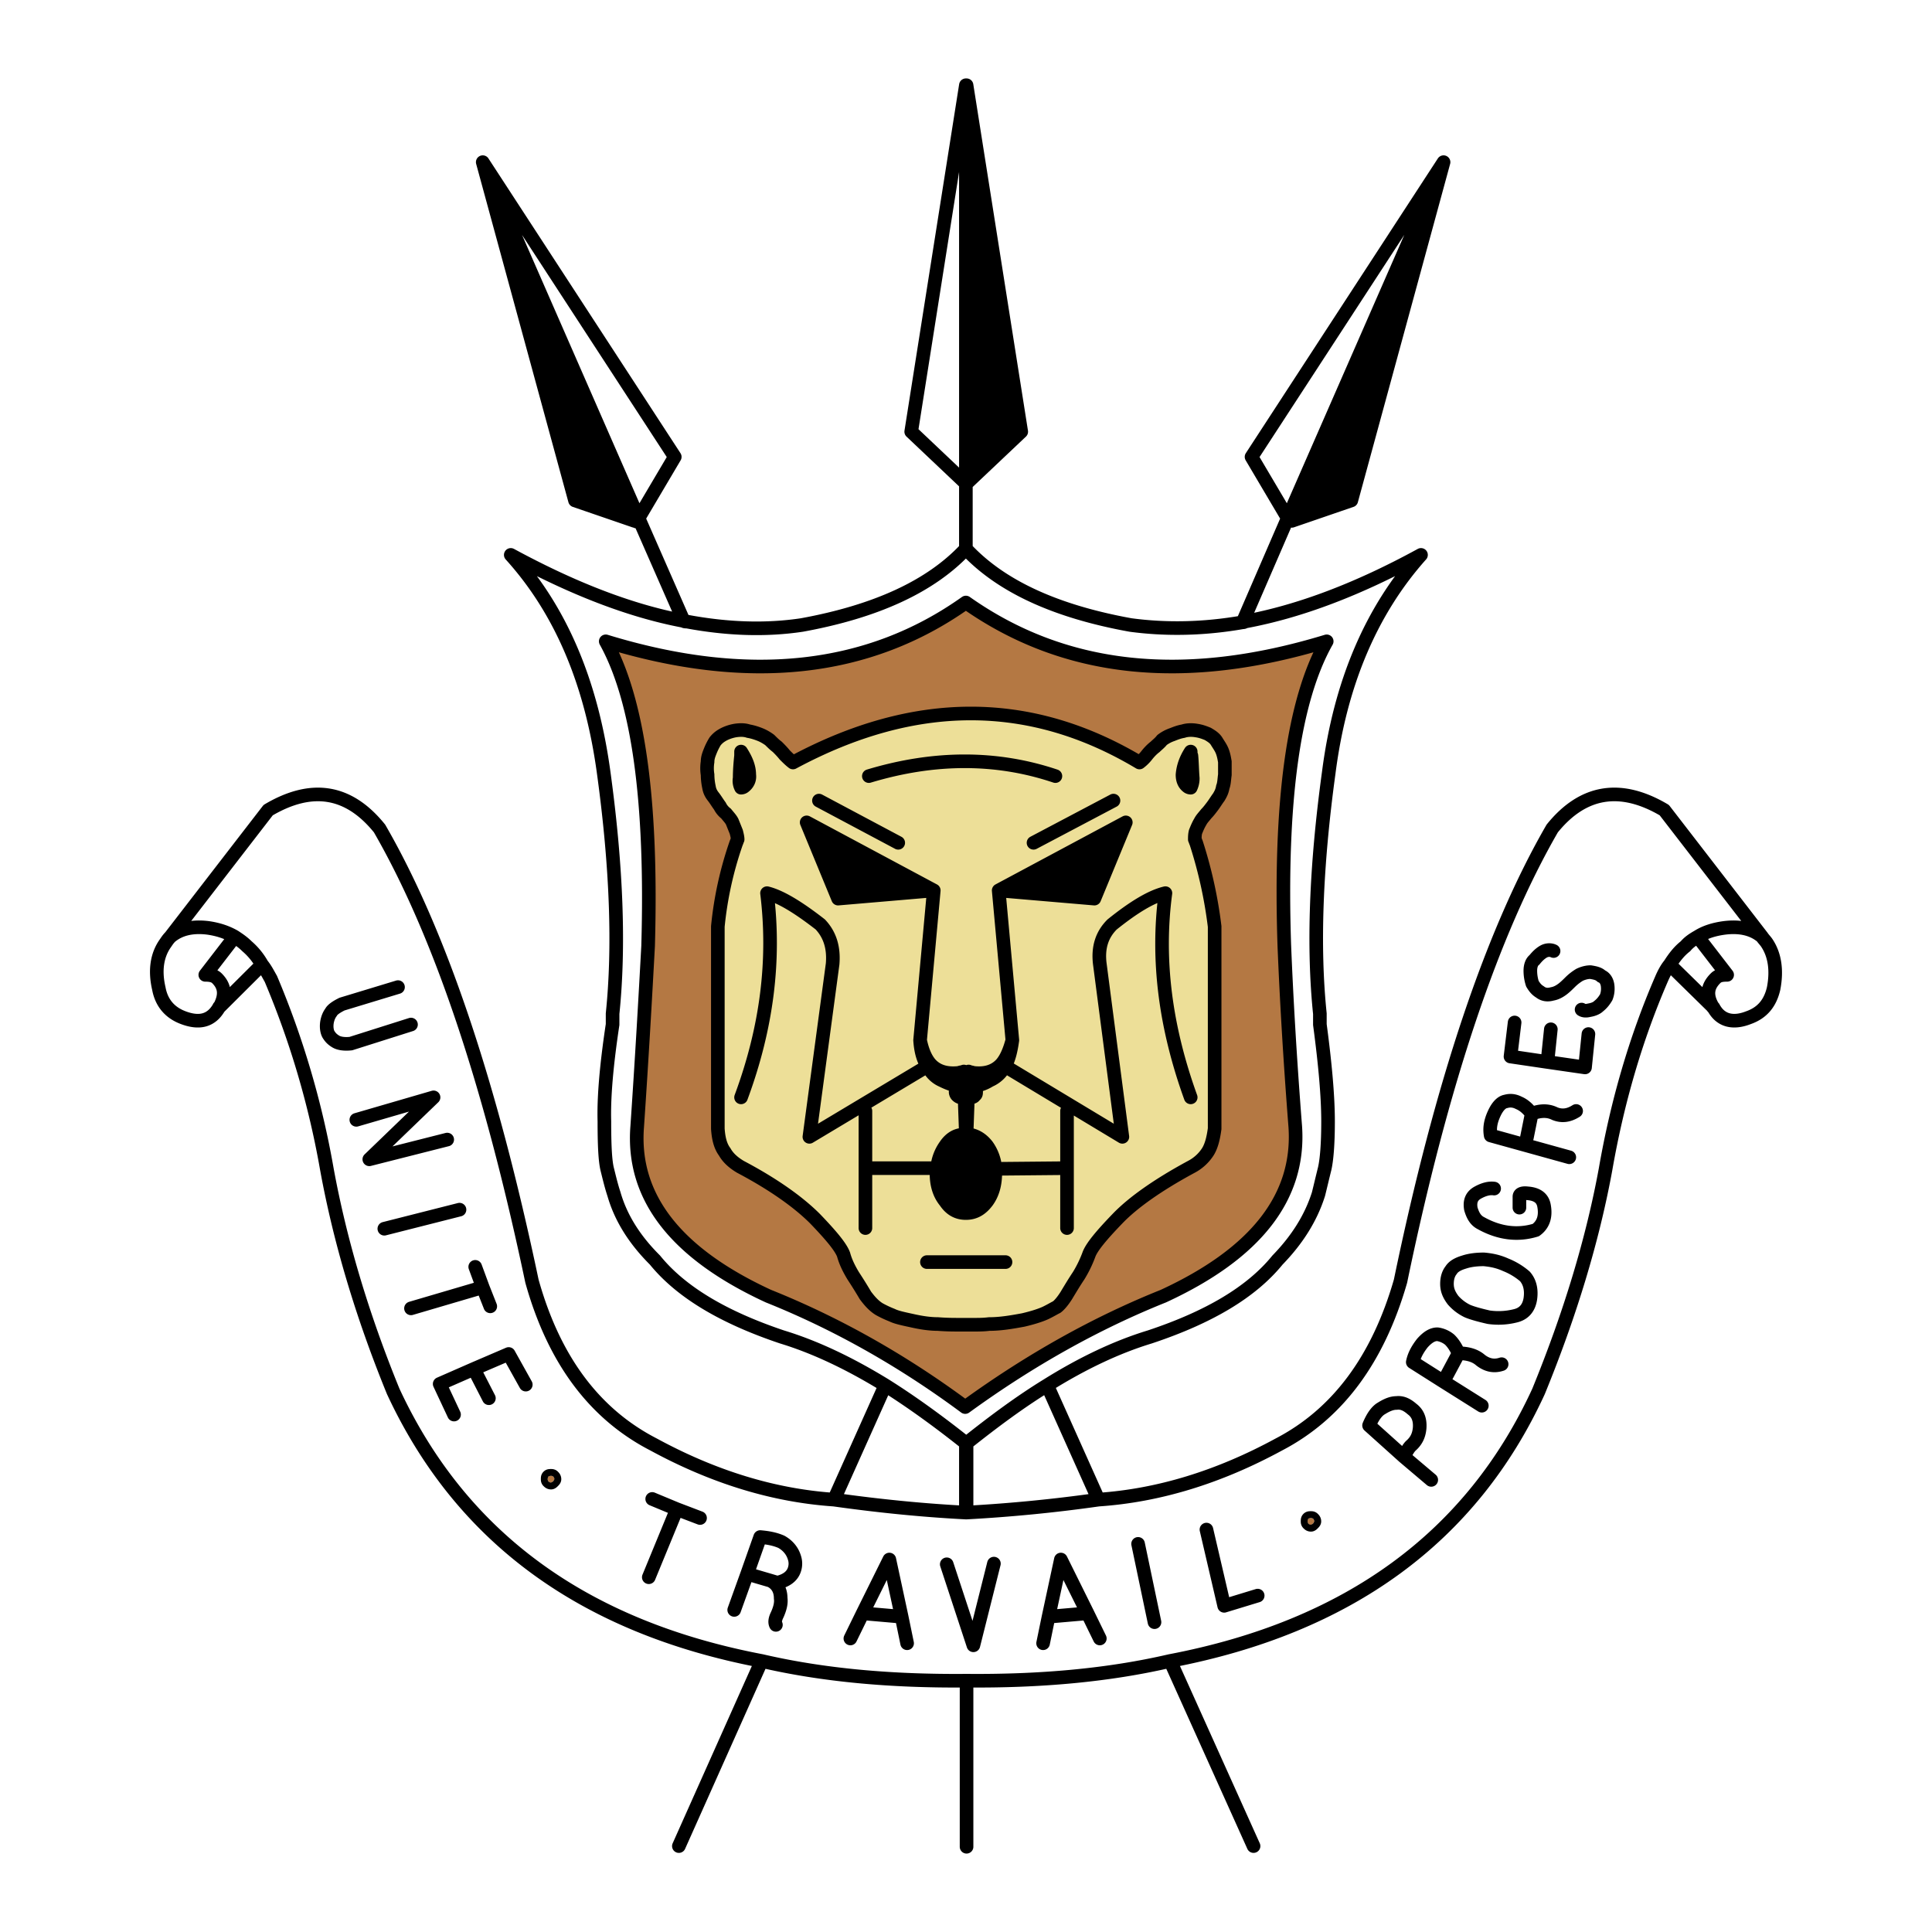
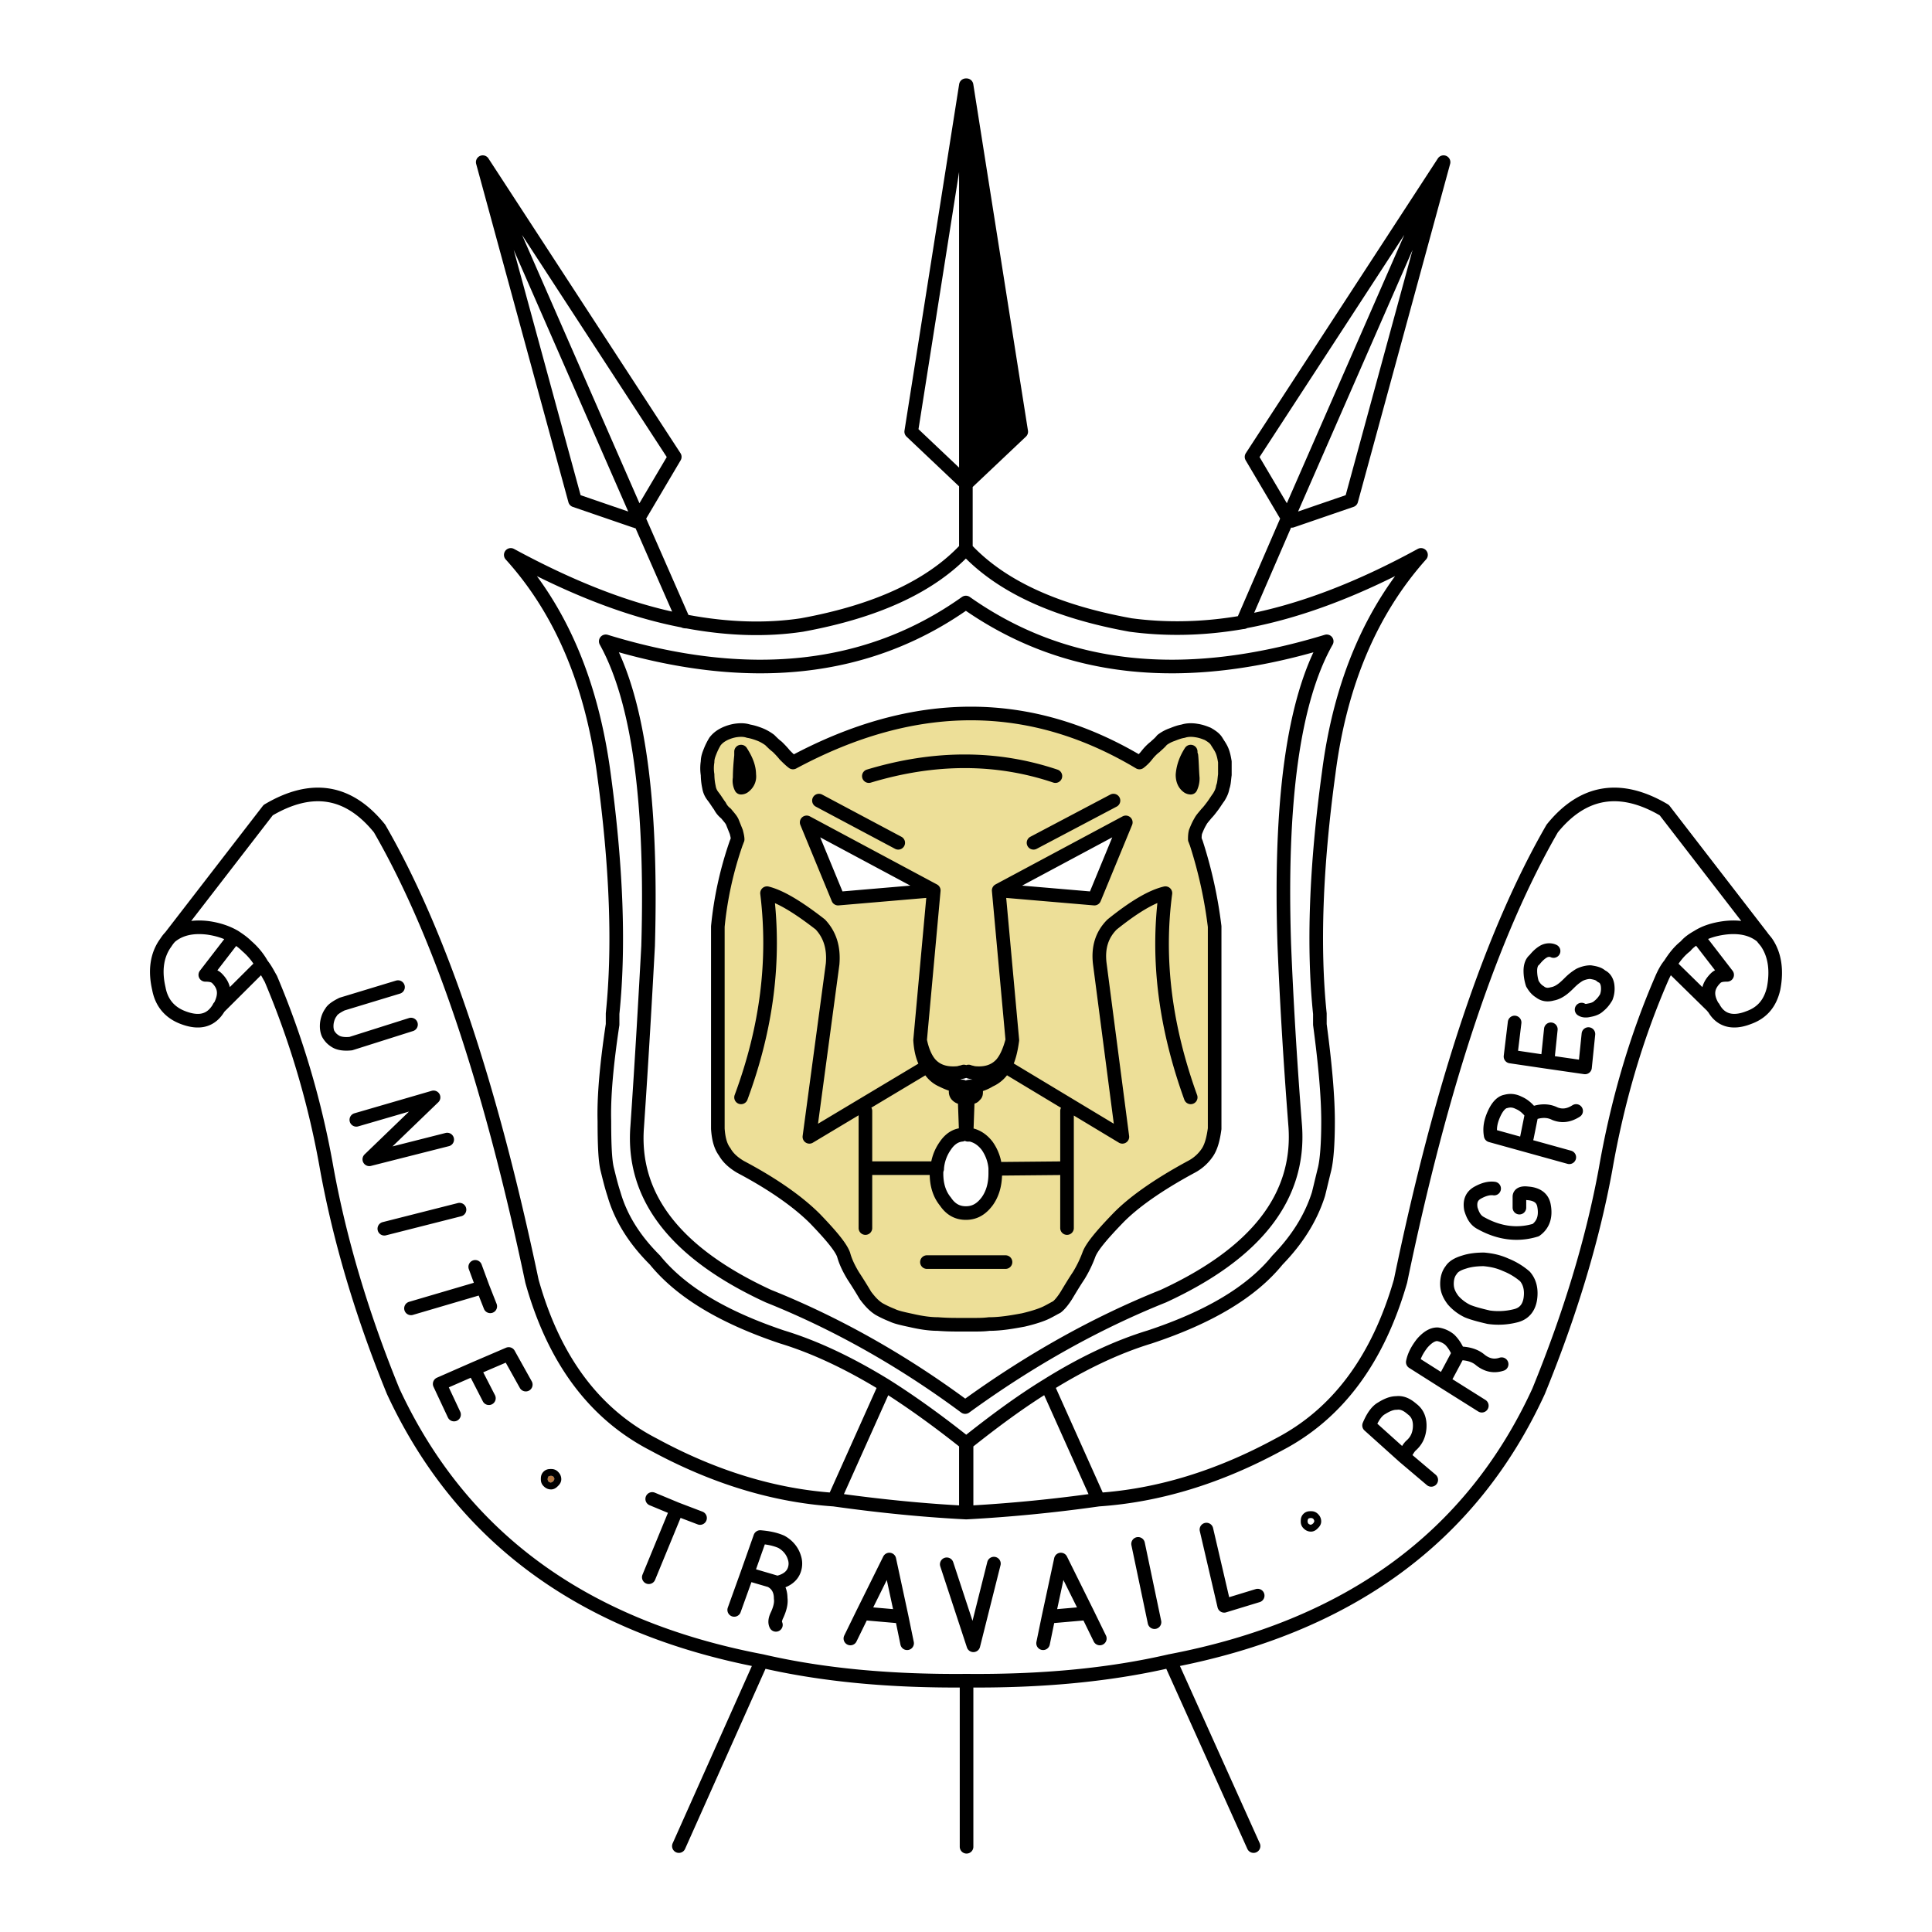
<svg xmlns="http://www.w3.org/2000/svg" width="2500" height="2500" viewBox="0 0 192.756 192.756">
  <path fill-rule="evenodd" clip-rule="evenodd" fill="#fff" d="M0 0h192.756v192.756H0V0z" />
  <path fill-rule="evenodd" clip-rule="evenodd" d="M96.434 48.231l5.455-5.162-5.455-34.565v39.727z" />
  <path d="M132.568 77.092c1.16-9.032 4.295-16.23 9.205-21.73-6.205 3.396-12.068 5.636-17.59 6.655-.068.067-.137.067-.205.067-3.887.679-7.637.747-11.182.271-7.5-1.358-12.953-3.871-16.431-7.606-3.478 3.735-8.932 6.248-16.363 7.606-3.614.543-7.432.408-11.454-.339-.136 0-.273 0-.341-.068-5.386-1.019-11.113-3.26-17.25-6.587 4.978 5.5 8.045 12.699 9.272 21.73 1.295 9.439 1.568 17.453.887 24.04v1.087c-.614 4.074-.887 7.266-.818 9.643 0 2.309.068 3.871.272 4.753.205.816.409 1.698.682 2.514.682 2.377 2.046 4.549 4.091 6.587 2.591 3.191 6.818 5.704 12.682 7.674 3.34 1.019 6.749 2.648 10.295 4.821 2.591 1.63 5.318 3.599 8.045 5.772h.068c2.728-2.174 5.386-4.143 8.044-5.772 3.479-2.173 6.887-3.803 10.227-4.821 5.932-1.97 10.16-4.482 12.75-7.674 1.979-2.038 3.342-4.21 4.092-6.587.203-.815.408-1.697.613-2.514.205-.882.34-2.444.34-4.753 0-2.377-.271-5.568-.816-9.643v-1.087c-.683-6.587-.41-14.6.885-24.039zM64.663 94.341c.409-14.329-.955-24.447-4.227-30.355 14.181 4.346 26.18 3.056 35.93-3.871 9.818 6.926 21.75 8.217 36 3.871-3.342 5.908-4.705 16.027-4.229 30.355.205 5.025.545 11.068 1.092 18.063.477 6.995-3.887 12.631-13.158 16.91-6.615 2.647-13.227 6.314-19.773 11.068-6.408-4.754-13.021-8.421-19.635-11.068-9.272-4.279-13.636-9.915-13.09-16.91a1291.2 1291.2 0 0 0 1.09-18.063z" fill-rule="evenodd" clip-rule="evenodd" fill="#fff" />
-   <path d="M60.436 63.985c3.272 5.908 4.636 16.027 4.227 30.355-.273 5.025-.613 11.068-1.091 18.063-.545 6.995 3.818 12.631 13.09 16.91 6.614 2.647 13.227 6.314 19.635 11.068 6.546-4.754 13.158-8.421 19.773-11.068 9.271-4.279 13.635-9.915 13.158-16.91a487.304 487.304 0 0 1-1.092-18.063c-.477-14.329.887-24.447 4.229-30.355-14.25 4.346-26.182 3.056-36-3.871-9.749 6.927-21.748 8.218-35.929 3.871zm12.954 8.896c.477-.068.886-.068 1.295.068.409.068.818.204 1.159.34.341.136.682.34.955.543.273.271.478.476.75.68.205.204.478.475.75.814.272.271.546.543.818.748 12.136-6.52 23.657-6.52 34.567 0 .273-.204.545-.476.75-.748a4.54 4.54 0 0 1 .818-.814c.205-.204.477-.408.682-.68a3.621 3.621 0 0 1 1.021-.543c.342-.136.682-.271 1.092-.34.408-.136.887-.136 1.295-.068.479.068.818.204 1.16.34.34.204.682.408.885.747.205.339.41.611.547.951.135.339.203.679.271 1.087v1.29c-.068.476-.068.883-.205 1.223-.066.407-.203.679-.408 1.019-.205.271-.408.611-.613.883-.205.272-.408.543-.613.747-.273.34-.477.543-.613.815-.205.339-.342.679-.479 1.019-.068.271-.068.543-.068.747.068.136.068.203.137.339a44.7 44.7 0 0 1 1.842 8.353v20.169c-.137 1.019-.342 1.766-.682 2.309a4.375 4.375 0 0 1-1.637 1.494c-3.273 1.766-5.795 3.531-7.363 5.161-1.637 1.698-2.592 2.852-2.863 3.599a11.9 11.9 0 0 1-1.023 2.105 51.14 51.14 0 0 0-1.227 1.97c-.342.543-.684.95-.955 1.154-.273.136-.613.34-1.023.543-.408.204-1.158.476-2.316.748-1.092.202-2.25.407-3.41.407-.545.067-1.021.067-1.432.067H95.55c-.409 0-1.091 0-1.978-.067-.818 0-1.705-.137-2.591-.34-.954-.204-1.568-.34-1.977-.544a10.56 10.56 0 0 1-1.295-.61c-.546-.34-.955-.815-1.364-1.358-.409-.679-.818-1.358-1.228-1.97-.409-.679-.75-1.357-.955-2.105-.272-.747-1.227-1.9-2.863-3.599-1.636-1.63-4.091-3.396-7.432-5.161-.682-.407-1.227-.883-1.568-1.494-.409-.543-.614-1.29-.682-2.309V92.439a35.964 35.964 0 0 1 1.84-8.353c.068-.136.068-.204.136-.339 0-.204-.068-.476-.136-.747l-.409-1.019c-.137-.271-.341-.475-.614-.815a2.118 2.118 0 0 1-.614-.747c-.204-.271-.409-.611-.614-.883-.272-.339-.409-.611-.477-1.019a6.088 6.088 0 0 1-.136-1.223 4.104 4.104 0 0 1 0-1.29c0-.408.136-.748.272-1.087a6.27 6.27 0 0 1 .478-.951c.273-.339.545-.543.955-.747.273-.134.682-.27 1.092-.338z" fill-rule="evenodd" clip-rule="evenodd" fill="#b47843" />
  <path d="M74.685 72.949c-.409-.136-.818-.136-1.295-.068a4.13 4.13 0 0 0-1.091.34c-.409.204-.682.408-.955.747a6.179 6.179 0 0 0-.478.951c-.136.339-.272.679-.272 1.087a4.104 4.104 0 0 0 0 1.29c0 .476.068.883.136 1.223.068.407.205.679.477 1.019.205.271.41.611.614.883.136.272.341.543.614.747.272.34.477.543.614.815l.409 1.019c.068.271.136.543.136.747-.068.136-.068.203-.136.339a35.953 35.953 0 0 0-1.84 8.353v20.169c.068 1.019.272 1.766.682 2.309.341.611.886 1.087 1.568 1.494 3.341 1.766 5.795 3.531 7.432 5.161 1.636 1.698 2.591 2.852 2.863 3.599.205.748.545 1.427.955 2.105.409.611.818 1.291 1.228 1.97.409.543.818 1.019 1.364 1.358.477.271.954.475 1.295.61.409.204 1.023.34 1.977.544.886.203 1.773.34 2.591.34.887.067 1.568.067 1.978.067h1.704c.41 0 .887 0 1.432-.067 1.16 0 2.318-.205 3.41-.407 1.158-.272 1.908-.544 2.316-.748.41-.203.75-.407 1.023-.543.271-.204.613-.611.955-1.154.408-.679.818-1.358 1.227-1.97.41-.679.75-1.357 1.023-2.105.271-.747 1.227-1.9 2.863-3.599 1.568-1.63 4.09-3.396 7.363-5.161a4.375 4.375 0 0 0 1.637-1.494c.34-.543.545-1.29.682-2.309V92.439a44.717 44.717 0 0 0-1.842-8.353c-.068-.136-.068-.204-.137-.339 0-.204 0-.476.068-.747.137-.34.273-.679.479-1.019.137-.271.34-.475.613-.815.205-.204.408-.475.613-.747.205-.271.408-.611.613-.883.205-.339.342-.611.408-1.019.137-.34.137-.747.205-1.223v-1.29c-.068-.408-.137-.748-.271-1.087-.137-.339-.342-.611-.547-.951-.203-.339-.545-.543-.885-.747-.342-.136-.682-.272-1.16-.34-.408-.068-.887-.068-1.295.068-.41.068-.75.204-1.092.34-.408.136-.75.34-1.021.543-.205.271-.477.476-.682.68a4.573 4.573 0 0 0-.818.814 3.965 3.965 0 0 1-.75.748c-10.91-6.52-22.431-6.52-34.567 0-.272-.204-.546-.476-.818-.748a9.439 9.439 0 0 0-.75-.814c-.272-.204-.477-.408-.75-.68a4.349 4.349 0 0 0-.955-.543 6.007 6.007 0 0 0-1.16-.338zm-.75 2.446v-.408c.477.747.818 1.494.818 2.309.067.476-.137.883-.478 1.155a.52.52 0 0 1-.341.136c-.137-.271-.205-.611-.137-.951.001-.816.07-1.562.138-2.241zm7.909 16.84c-2.182-1.697-3.955-2.784-5.318-3.124.818 6.655 0 13.378-2.591 20.373 2.591-6.994 3.409-13.717 2.591-20.373 1.363.34 3.136 1.427 5.318 3.124.955 1.019 1.364 2.309 1.227 3.938l-2.318 17.249 11.795-7.062c-.068 0-.068-.067-.068-.067-.41-.679-.614-1.494-.682-2.513l1.364-14.94-9.545.815-3.136-7.606 12.682 6.791-1.364 14.94c.205 1.019.545 1.834 1.023 2.377.682.747 1.636 1.019 2.863.883.136-.068.341-.068.478-.136h.477c.137.067.273.067.477.136 1.16.136 2.113-.136 2.795-.883.479-.543.818-1.358 1.092-2.377l-1.363-14.94 12.682-6.791-3.137 7.606-9.545-.815 1.363 14.94c-.137 1.019-.34 1.834-.682 2.513-.068 0-.068.067-.068.067l11.727 7.062-2.25-17.249c-.203-1.629.205-2.919 1.227-3.938 2.115-1.697 3.887-2.784 5.318-3.124-.885 6.655 0 13.378 2.523 20.373-2.523-6.994-3.408-13.717-2.523-20.373-1.432.339-3.203 1.426-5.318 3.124-1.021 1.019-1.43 2.309-1.227 3.938l2.25 17.249-11.727-7.062a3.048 3.048 0 0 1-1.5 1.426c-.545.34-1.021.477-1.568.611h-.205c.068 0 .205.068.273.137.137.068.137.203.137.407 0 .136 0 .271-.137.34-.068.135-.205.203-.409.203-.137 0-.205-.068-.205-.068l-.067-.067-.137 3.803c.068 0 .068 0 .137.067h.272c.614.137 1.159.477 1.635 1.087.479.68.75 1.427.818 2.241v.067l7.16-.067v-5.705 11.682-5.977l-7.16.067V117.091c0 1.086-.271 2.037-.818 2.783-.613.814-1.295 1.154-2.113 1.154s-1.5-.34-2.045-1.154c-.613-.746-.886-1.697-.886-2.783 0-.137 0-.34.068-.477v-.067a4.487 4.487 0 0 1 .818-2.241c.409-.61.955-1.019 1.636-1.087.068-.067.137-.067.273-.067h.136l-.136-3.803-.068.067c-.068 0-.137.068-.205.068h-.068c-.136 0-.273-.068-.409-.203a.52.52 0 0 1-.136-.34c0-.204.068-.339.136-.407.136-.068.205-.137.341-.137-.545-.067-1.159-.271-1.841-.611-.613-.271-1.091-.746-1.432-1.426l-11.795 7.062 2.318-17.249c.136-1.629-.274-2.919-1.228-3.938zm-.136-12.359l7.909 4.21-7.909-4.21zm37.089-4.889c0 .135 0 .271.068.408.068.679.068 1.426.137 2.241 0 .339-.068.679-.205.951a.525.525 0 0 1-.342-.136c-.34-.272-.477-.679-.477-1.155.069-.816.34-1.562.819-2.309zm-7.705 4.889l-7.977 4.21 7.977-4.21zm-24.407-2.444c6.544-1.97 12.749-1.97 18.612 0-5.863-1.97-12.068-1.97-18.612 0zm-.341 45.091v-11.682 5.705h6.681-6.681v5.977zm6.136 3.396h7.84-7.84z" fill-rule="evenodd" clip-rule="evenodd" fill="#eddf98" />
-   <path fill-rule="evenodd" clip-rule="evenodd" d="M80.48 82.049l3.136 7.606 9.546-.815-12.682-6.791zM109.184 89.655l3.136-7.606-12.681 6.791 9.545.815zM95.684 107.04c-1.227.136-2.182-.136-2.863-.883l-.273.203c.34.68.818 1.154 1.432 1.426.682.34 1.295.544 1.841.611H96.025h-.068v1.087c.068 0 .137-.068.205-.068l.068-.067.067-.067.068-.068c0-.136-.068-.204-.068-.271 0-.137.068-.204.068-.271.068-.067.068-.136.137-.136v-.068c.068 0 .136-.068.272-.068H97.183c.547-.135 1.023-.271 1.568-.611a3.043 3.043 0 0 0 1.5-1.426l-.342-.203c-.682.747-1.635 1.019-2.795.883-.204-.068-.34-.068-.477-.136h-.477c-.135.065-.34.065-.476.133zM96.434 113.151H96.23c-.137 0-.205 0-.273.067-.682.068-1.227.477-1.636 1.087a4.49 4.49 0 0 0-.818 2.241v.067c-.068.137-.068.34-.068.477 0 1.086.273 2.037.886 2.783.545.814 1.228 1.154 2.045 1.154s1.5-.34 2.113-1.154c.547-.746.818-1.697.818-2.783v-.137-.34-.067a4.478 4.478 0 0 0-.818-2.241c-.477-.61-1.021-.95-1.635-1.087h-.272c-.07-.067-.07-.067-.138-.067zM134.818 49.929l9.205-33.751-15.544 35.516.408.272 5.931-2.037zM63.503 52.034l.205-.34-15.544-35.516 9.204 33.751 5.931 2.037.204.068z" />
  <path d="M168.158 94.409c.342-.408.75-.68 1.227-.951.75-.475 1.637-.747 2.66-.883 1.635-.204 2.863.136 3.75.883l-9.75-12.631c-4.363-2.581-8.113-1.97-11.182 1.833-6 10.391-11.045 25.398-15.135 45.159-2.25 7.81-6.273 13.242-12.137 16.298-6 3.261-12 5.094-18 5.501-4.84.68-9.271 1.088-13.158 1.29h-.068c-3.954-.202-8.317-.61-13.158-1.29-6-.407-12-2.24-17.999-5.501-5.932-3.056-9.955-8.488-12.136-16.298-4.159-19.761-9.204-34.769-15.204-45.159-3.068-3.803-6.75-4.414-11.113-1.833l-9.75 12.631c.886-.747 2.114-1.087 3.75-.883.955.136 1.841.408 2.659.883.409.271.818.543 1.228.951a6.777 6.777 0 0 1 1.499 1.833c.341.407.614.95.887 1.426a87.632 87.632 0 0 1 5.591 19.015c1.295 7.062 3.477 14.465 6.613 22.139 6.75 14.532 18.954 23.496 36.749 26.892 6.136 1.426 12.954 2.038 20.454 1.97 7.363.068 14.181-.544 20.318-1.97 17.795-3.396 30.066-12.359 36.748-26.892 3.137-7.674 5.385-15.076 6.682-22.139 1.158-6.654 3-13.038 5.59-19.015.205-.476.479-1.019.818-1.426.475-.747.954-1.358 1.567-1.833zM155 94.884c-.273-.135-.682-.135-1.023.068-.34.203-.613.475-.887.815-.271.204-.408.612-.408 1.086 0 .407.068.883.205 1.29.203.34.408.611.75.814.34.272.75.34 1.227.204.408-.067.75-.271 1.023-.476.271-.203.545-.475.818-.747a5.01 5.01 0 0 1 .885-.679 2.585 2.585 0 0 1 1.092-.271c.408.068.818.136 1.092.408.34.135.545.475.611.882.068.476 0 .883-.135 1.223-.205.34-.41.611-.75.883-.205.203-.545.34-.955.407-.271.068-.545.068-.75-.067.205.136.479.136.75.067.41-.067.75-.204.955-.407.34-.271.545-.543.75-.883.135-.34.203-.747.135-1.223-.066-.407-.271-.747-.611-.882-.273-.272-.684-.34-1.092-.408-.408 0-.818.136-1.092.271a5.01 5.01 0 0 0-.885.679c-.273.272-.547.544-.818.747-.273.204-.615.408-1.023.476-.477.136-.887.068-1.227-.204-.342-.203-.547-.475-.75-.814a4.228 4.228 0 0 1-.205-1.29c0-.475.137-.883.408-1.086.273-.34.547-.612.887-.815.341-.203.75-.203 1.023-.068zm-5.932 16.23c.34-.747.75-1.154 1.158-1.223.477-.136.887-.068 1.295.137.479.203.887.543 1.297 1.086.887-.34 1.635-.34 2.316 0 .684.271 1.365.204 2.115-.272-.75.477-1.432.544-2.115.272-.682-.34-1.43-.34-2.316 0l-.479 2.377.479-2.377c-.41-.543-.818-.883-1.297-1.086-.408-.205-.818-.272-1.295-.137-.408.069-.818.476-1.158 1.223-.342.747-.477 1.426-.342 2.173l7.842 2.174-7.842-2.174c-.134-.747.001-1.426.342-2.173zm9.069-4.618l-3.75-.543-3.684-.544.41-3.396-.41 3.396 3.684.544.34-3.26-.34 3.26 3.75.543.34-3.327-.34 3.327zm-4.092 13.786c-.137-.747-.682-1.154-1.637-1.223-.545-.068-.816.068-.816.34v1.087-1.087c0-.271.271-.408.816-.34.955.069 1.5.476 1.637 1.223.205 1.086-.068 1.901-.818 2.444-1.771.544-3.613.339-5.453-.68-.547-.271-.818-.747-1.023-1.426-.137-.747.068-1.29.682-1.63s1.16-.475 1.637-.407c-.477-.067-1.023.067-1.637.407s-.818.883-.682 1.63c.205.679.477 1.155 1.023 1.426 1.84 1.019 3.682 1.224 5.453.68.75-.542 1.023-1.358.818-2.444zm-6 5.364c.75.068 1.432.204 2.182.544a6.78 6.78 0 0 1 1.91 1.154c.477.543.682 1.291.545 2.24-.137.883-.613 1.494-1.5 1.698a6.892 6.892 0 0 1-2.658.136c-.887-.204-1.637-.407-2.115-.611a4.467 4.467 0 0 1-1.432-1.086c-.408-.544-.613-1.019-.613-1.631 0-.543.137-1.019.41-1.357.203-.34.613-.611 1.295-.814.613-.204 1.294-.273 1.976-.273zm-.34 10.051c.613.476 1.295.679 2.113.408-.818.271-1.5.068-2.113-.408-.545-.476-1.297-.679-2.182-.679l-1.16 2.173-.408.611 3.887 2.444-3.887-2.444-3-1.902c.137-.679.477-1.29.955-1.901.545-.61 1.021-.882 1.5-.882.408.067.816.203 1.227.543.34.339.613.747.887 1.358.884.001 1.636.204 2.181.679zm-9.887 4.823c.545-.34 1.023-.544 1.5-.544.545-.067 1.023.136 1.568.611.545.407.818 1.019.75 1.901-.068.747-.342 1.29-.887 1.766-.203.203-.408.543-.682 1.087l2.727 2.309-2.727-2.309-3.477-3.124c.342-.816.752-1.427 1.228-1.697zm-7.021 10.932c.068 0 .135 0 .203.067.068.068.137.137.137.272 0 .067-.068.135-.137.203s-.135.137-.203.137c-.137 0-.205-.068-.273-.137s-.068-.136-.068-.203c0-.136 0-.204.068-.272.068-.067.136-.067.273-.067zm-54.953 1.902c.818.068 1.5.204 2.114.476.613.34 1.091.883 1.295 1.562.137.408.137.815 0 1.223-.204.611-.749 1.086-1.704 1.29l-.682-.204c.682.34 1.022.951 1.022 1.767.068.475-.068 1.019-.341 1.629-.205.408-.272.748-.136 1.019-.136-.271-.068-.61.136-1.019.273-.61.409-1.154.341-1.629 0-.815-.341-1.427-1.022-1.767l-2.318-.679-1.295 3.6 1.295-3.6 1.295-3.668zm10.227 7.606l2.659-5.365 1.227 5.704.545 2.648-.545-2.648-3.886-.339-1.228 2.512 1.228-2.512zm27.476-6.927l1.637 7.81-1.637-7.81zm-7.705 1.562l2.66 5.365 1.227 2.512-1.227-2.512-3.887.339-.545 2.648.545-2.648 1.227-5.704zm14.523-2.989l1.771 7.606 3.342-1.019-3.342 1.019-1.771-7.606zm-84.815-40.88l7.704-2.241-6.409 6.18 7.772-1.969-7.772 1.969 6.409-6.18-7.704 2.241zm-.545-7.606l6-1.901-6 1.901c-.614.067-1.159 0-1.5-.204a1.978 1.978 0 0 1-.75-.747c-.137-.271-.205-.679-.137-1.155.068-.407.205-.746.409-1.019.136-.271.545-.542 1.091-.814l5.59-1.697-5.59 1.697c-.546.272-.955.544-1.091.814-.205.272-.341.611-.409 1.019-.068.477 0 .884.137 1.155.204.34.409.543.75.747.341.204.886.272 1.5.204zm3.34 18.471l7.5-1.902-7.5 1.902zm8.932 13.989l-3.409 1.494 1.432 3.056-1.432-3.056 3.409-1.494 3.478-1.493 1.704 3.056-1.704-3.056-3.478 1.493 1.5 2.921-1.5-2.921zm7.704 10.662c.068 0 .136 0 .205.068.068.067.136.135.136.271 0 .068-.068.137-.136.204-.068.067-.137.136-.205.136-.137 0-.205-.068-.273-.136-.068-.067-.068-.136-.068-.204 0-.136 0-.203.068-.271.069-.068.137-.068.273-.068zm12.545 3.327l-2.454-1.02 2.454 1.02 2.318.883-2.318-.883-2.795 6.791 2.795-6.791zm-19.362-22.138l-.75-2.037.75 2.037.75 1.902-.75-1.902-7.159 2.105 7.159-2.105zm46.293 27.638l2.658 8.082 2.047-8.15-2.047 8.15-2.658-8.082z" fill-rule="evenodd" clip-rule="evenodd" fill="#fff" />
  <path d="M150.227 126.19c-.75-.34-1.432-.476-2.182-.544-.682 0-1.363.068-1.977.272-.682.203-1.092.475-1.295.814-.273.339-.41.814-.41 1.357 0 .612.205 1.087.613 1.631.41.475.887.814 1.432 1.086.479.204 1.229.407 2.115.611.953.136 1.84.068 2.658-.136.887-.204 1.363-.815 1.5-1.698.137-.949-.068-1.697-.545-2.24a6.819 6.819 0 0 0-1.909-1.153z" fill-rule="evenodd" clip-rule="evenodd" fill="#fff" />
-   <path d="M131 151.52c-.068-.067-.135-.067-.203-.067-.137 0-.205 0-.273.067-.068.068-.068.137-.068.272 0 .067 0 .135.068.203s.137.137.273.137c.068 0 .135-.068.203-.137s.137-.136.137-.203c0-.136-.069-.204-.137-.272z" fill-rule="evenodd" clip-rule="evenodd" fill="#b47843" />
  <path d="M77.958 153.829c-.614-.271-1.295-.407-2.114-.476l-1.295 3.667 2.318.679.682.204c.955-.204 1.5-.679 1.704-1.29a1.871 1.871 0 0 0 0-1.223c-.205-.678-.682-1.221-1.295-1.561zM88.73 155.595l-2.659 5.365 3.886.339-1.227-5.704zM108.502 160.96l-2.66-5.365-1.227 5.704 3.887-.339z" fill-rule="evenodd" clip-rule="evenodd" fill="#fff" />
  <path d="M55.186 147.311c-.068-.068-.137-.068-.205-.068-.137 0-.205 0-.273.068-.068.067-.068.135-.068.271 0 .068 0 .137.068.204.068.067.136.136.273.136.068 0 .136-.068.205-.136.068-.067.136-.136.136-.204 0-.137-.068-.204-.136-.271z" fill-rule="evenodd" clip-rule="evenodd" fill="#b47843" />
  <path d="M169.385 93.458c-.477.271-.885.543-1.227.951-.613.475-1.092 1.086-1.568 1.833l4.363 4.278c-.068 0-.068-.067-.068-.067-.682-1.155-.545-2.037.273-2.854.271-.271.613-.339 1.158-.339l-2.931-3.802z" fill-rule="evenodd" clip-rule="evenodd" fill="#fff" />
  <path d="M172.045 92.575c-1.023.136-1.91.408-2.66.883l2.932 3.803c-.545 0-.887.068-1.158.339-.818.816-.955 1.698-.273 2.854 0 0 0 .067.068.067.682 1.291 1.908 1.631 3.479 1.019 1.363-.476 2.18-1.426 2.521-2.921.34-1.765.137-3.327-.682-4.549-.137-.204-.342-.408-.477-.611-.887-.748-2.115-1.088-3.75-.884zM24.642 94.409c-.41-.408-.818-.68-1.228-.951l-2.932 3.803c.477 0 .886.068 1.159.339.818.816.887 1.698.273 2.854-.068 0-.068.067-.068.067l4.295-4.278a6.767 6.767 0 0 0-1.499-1.834z" fill-rule="evenodd" clip-rule="evenodd" fill="#fff" />
  <path d="M23.415 93.458c-.818-.475-1.705-.747-2.659-.883-1.636-.204-2.864.136-3.75.883-.204.204-.34.407-.477.611-.886 1.222-1.091 2.784-.682 4.549.273 1.495 1.159 2.445 2.455 2.921 1.636.612 2.795.272 3.545-1.019 0 0 0-.067.068-.067.614-1.155.545-2.037-.273-2.854-.273-.271-.682-.339-1.159-.339l2.932-3.802z" fill-rule="evenodd" clip-rule="evenodd" fill="#fff" />
  <path d="M96.502 108.466c.068 0 .136-.068.272-.068h.068m72.543-14.94c-.477.271-.885.543-1.227.951-.613.475-1.092 1.086-1.568 1.833m9.205-2.784c-.887-.747-2.115-1.087-3.75-.883-1.023.136-1.91.408-2.66.883m6.41 0c.135.204.34.407.477.611.818 1.222 1.021 2.784.682 4.549-.342 1.495-1.158 2.445-2.521 2.921-1.57.612-2.797.272-3.479-1.019m-61.362 49.098c6-.407 12-2.24 18-5.501 5.863-3.056 9.887-8.488 12.137-16.298 4.09-19.761 9.135-34.769 15.135-45.159 3.068-3.803 6.818-4.414 11.182-1.833l9.75 12.631M96.366 54.75c3.478 3.735 8.931 6.248 16.431 7.606 3.545.476 7.295.408 11.182-.271.068 0 .137 0 .205-.068 5.521-1.019 11.385-3.259 17.59-6.655-4.91 5.5-8.045 12.699-9.205 21.73-1.295 9.439-1.568 17.453-.885 24.04m-3.205-49.438l-3.613-6.112 19.158-29.404-9.205 33.751-5.932 2.037m37.703 44.276c-.34.407-.613.95-.818 1.426-2.59 5.977-4.432 12.36-5.59 19.015-1.297 7.062-3.545 14.465-6.682 22.139-6.682 14.532-18.953 23.496-36.748 26.892m52.633-72.256l2.932 3.803c-.545 0-.887.068-1.158.339-.818.816-.955 1.698-.273 2.854 0 0 0 .067.068.067m-.001 0l-4.363-4.278m-13.772 14.871c-.41-.543-.818-.883-1.297-1.086-.408-.205-.818-.272-1.295-.137-.408.068-.818.476-1.158 1.223-.342.747-.477 1.426-.342 2.173l7.842 2.174m-2.181-9.508l3.75.543.34-3.327m-1.227 7.673c-.75.477-1.432.544-2.115.272-.682-.34-1.43-.34-2.316 0m1.908-8.421l-.34 3.26m-3.274-3.939l-.41 3.396 3.684.544m-22.703-4.822v1.087m0 0c.545 4.074.816 7.266.816 9.643 0 2.309-.135 3.871-.34 4.753-.205.816-.41 1.698-.613 2.514-.75 2.377-2.113 4.549-4.092 6.587-2.59 3.191-6.818 5.704-12.75 7.674-3.34 1.019-6.748 2.648-10.227 4.821-2.658 1.63-5.316 3.599-8.044 5.772v6.926m55.158-30.423v-1.087c0-.271.271-.408.816-.34.955.068 1.5.476 1.637 1.223.205 1.086-.068 1.901-.818 2.444-1.771.544-3.613.339-5.453-.68-.547-.271-.818-.747-1.023-1.426-.137-.747.068-1.29.682-1.63.613-.339 1.16-.475 1.637-.407m1.157 7.607a6.78 6.78 0 0 1 1.91 1.154c.477.543.682 1.291.545 2.24-.137.883-.613 1.494-1.5 1.698a6.892 6.892 0 0 1-2.658.136c-.887-.204-1.637-.407-2.115-.611a4.467 4.467 0 0 1-1.432-1.086c-.408-.544-.613-1.019-.613-1.631 0-.543.137-1.019.41-1.357.203-.34.613-.611 1.295-.814.613-.204 1.295-.272 1.977-.272.749.068 1.431.204 2.181.543zm2.591-15.076l-.479 2.377m-2.521 22.614c-.818.271-1.5.067-2.113-.408-.545-.476-1.297-.679-2.182-.679m0 .001c-.273-.611-.547-1.02-.887-1.358a2.446 2.446 0 0 0-1.227-.543c-.479 0-.955.271-1.5.882-.479.611-.818 1.223-.955 1.901l3 1.902 3.887 2.444m-7.773 5.094c.273-.544.479-.884.682-1.087.545-.476.818-1.019.887-1.766.068-.883-.205-1.494-.75-1.901-.545-.476-1.023-.679-1.568-.611-.477 0-.955.204-1.5.544-.477.271-.887.882-1.227 1.697l3.476 3.124zm-9.271 6.111c-.137 0-.205 0-.273.067-.068.068-.068.137-.068.272 0 .067 0 .135.068.203s.137.137.273.137c.068 0 .135-.068.203-.137s.137-.136.137-.203c0-.136-.068-.204-.137-.272-.068-.067-.135-.067-.203-.067zm11.998-3.803l-2.727-2.309m5.455-10.321l-1.16 2.173M63.299 51.966l-5.932-2.037-9.204-33.751 19.158 29.404-3.613 6.112-.205.34M26.141 96.242a6.777 6.777 0 0 0-1.499-1.833c-.41-.408-.818-.68-1.228-.951m.001 0c-.818-.475-1.705-.747-2.659-.883-1.636-.204-2.864.136-3.75.883m-.001 0l9.75-12.631c4.364-2.581 8.045-1.97 11.114 1.833 6 10.391 11.044 25.398 15.204 45.159 2.182 7.81 6.205 13.242 12.136 16.298 6 3.261 12 5.094 18 5.501m-8.524-76.669c.409.068.818.204 1.159.34.341.136.682.34.955.543.273.271.478.476.75.679.205.204.478.476.75.815.272.271.546.543.818.748 12.136-6.52 23.657-6.52 34.567 0 .273-.204.545-.476.75-.748.271-.339.545-.611.818-.815.205-.204.477-.408.682-.679a3.621 3.621 0 0 1 1.021-.543c.342-.136.682-.271 1.092-.34.408-.136.887-.136 1.295-.068.479.068.818.204 1.16.34.34.204.682.408.885.747.205.339.41.611.547.951.135.339.203.679.271 1.087v1.29c-.068.476-.068.883-.205 1.223-.066.407-.203.679-.408 1.019-.205.271-.408.611-.613.883-.205.272-.408.543-.613.747-.273.34-.477.543-.613.815-.205.339-.342.679-.479 1.019-.068.271-.068.543-.068.747.068.136.068.203.137.339a44.7 44.7 0 0 1 1.842 8.353v20.169c-.137 1.019-.342 1.766-.682 2.309a4.375 4.375 0 0 1-1.637 1.494c-3.273 1.766-5.795 3.531-7.363 5.161-1.637 1.698-2.592 2.852-2.863 3.599a11.942 11.942 0 0 1-1.023 2.106c-.41.61-.818 1.29-1.227 1.969-.342.543-.684.95-.955 1.154-.273.136-.613.34-1.023.543-.408.204-1.158.476-2.316.748-1.092.202-2.25.406-3.41.406-.545.068-1.021.068-1.432.068H95.55c-.409 0-1.09 0-1.977-.068-.818 0-1.705-.136-2.591-.339-.955-.204-1.568-.34-1.977-.544a10.56 10.56 0 0 1-1.295-.61c-.546-.34-.955-.815-1.364-1.358a49.878 49.878 0 0 0-1.227-1.969c-.409-.68-.75-1.358-.955-2.106-.272-.747-1.227-1.9-2.863-3.599-1.636-1.63-4.091-3.396-7.432-5.161-.682-.407-1.227-.883-1.568-1.494-.409-.543-.614-1.29-.682-2.309V92.439a35.964 35.964 0 0 1 1.84-8.353c.068-.136.068-.204.136-.339 0-.204-.068-.476-.136-.747l-.409-1.019c-.137-.271-.341-.475-.614-.815a2.118 2.118 0 0 1-.614-.747c-.204-.271-.409-.611-.614-.883-.272-.339-.409-.611-.477-1.019a6.088 6.088 0 0 1-.136-1.223 4.104 4.104 0 0 1 0-1.29c0-.408.136-.748.272-1.087a6.27 6.27 0 0 1 .478-.951c.273-.339.545-.543.955-.747a4.117 4.117 0 0 1 1.091-.34c.476-.066.885-.066 1.294.07zm-.75 2.038c.477.747.818 1.494.818 2.309.067.476-.137.883-.478 1.155a.52.52 0 0 1-.341.136c-.137-.271-.205-.611-.137-.951 0-.815.068-1.562.137-2.241l.001-.408zm-12.817 26.145c.682-6.587.409-14.601-.887-24.04-1.227-9.032-4.295-16.23-9.272-21.73 6.136 3.327 11.863 5.568 17.25 6.587.068.068.205.068.341.068 4.022.747 7.84.882 11.454.339 7.432-1.358 12.886-3.871 16.363-7.606M64.663 94.341c.409-14.329-.955-24.447-4.227-30.355m7.772-2.038l-4.5-10.254-15.544-35.516m48.202 32.053V8.504l-5.454 34.565 5.454 5.162zm0 0v6.519m.068-6.519V8.504l5.455 34.565-5.455 5.162zm-22.499 61.253c2.591-6.994 3.409-13.717 2.591-20.373 1.363.339 3.136 1.426 5.318 3.124.955 1.019 1.364 2.309 1.227 3.938l-2.318 17.249 11.795-7.062m.614-17.52l-9.545.815-3.136-7.606 12.681 6.791zm-3.546-4.754l-7.909-4.21m37.09-4.889c-.479.747-.75 1.494-.818 2.309 0 .476.137.883.477 1.155a.523.523 0 0 0 .342.136 2.15 2.15 0 0 0 .205-.951c-.068-.815-.068-1.562-.137-2.241-.069-.137-.069-.273-.069-.408zM99.639 88.84l9.545.815 3.137-7.606-12.682 6.791zm19.158 20.644c-2.523-6.994-3.41-13.717-2.523-20.373-1.432.339-3.203 1.426-5.318 3.124-1.021 1.019-1.43 2.309-1.227 3.938l2.25 17.249-11.727-7.062m2.863-22.274l7.977-4.21m-5.795-2.444c-5.863-1.97-12.068-1.97-18.612 0m37.294-15.348l4.5-10.39 15.545-35.516M60.436 63.985c14.181 4.346 26.18 3.056 35.93-3.871 9.818 6.926 21.75 8.217 36 3.871m-110.52 36.536c-.75 1.291-1.909 1.631-3.545 1.019-1.296-.476-2.182-1.426-2.455-2.921-.409-1.765-.204-3.327.682-4.549.137-.204.273-.408.477-.611m89.452 17.383v5.705m0 0v5.977m-10.295-15.62c-.137.067-.341.067-.478.136-1.227.136-2.182-.136-2.863-.883-.478-.544-.818-1.358-1.023-2.377m.75 2.58c-.068 0-.068-.067-.068-.067-.41-.68-.614-1.494-.682-2.513m4.159 4.617h-.136c-.545-.067-1.159-.271-1.841-.611-.613-.271-1.091-.746-1.432-1.426m3.409 2.037h.068m0 0h-.136-.068c-.136 0-.205.068-.341.137-.068.068-.136.203-.136.407 0 .136.068.271.136.34.136.135.273.203.409.203h.068c.068 0 .137-.068.205-.068l.068-.067m-.273.135v-1.087m4.295-2.037s0-.067.068-.067c.342-.68.545-1.494.682-2.513m0 0c-.273 1.019-.613 1.833-1.092 2.377-.682.747-1.635 1.019-2.795.883-.204-.068-.34-.068-.477-.136m.137 1.493H96.979c.068 0 .205.068.273.137.137.068.137.203.137.407 0 .136 0 .271-.137.34-.068.135-.205.203-.409.203-.137 0-.205-.068-.205-.068l-.067-.067m.272-.952H97.184c.547-.135 1.023-.271 1.568-.611a3.043 3.043 0 0 0 1.5-1.426m57.543-5.635c.205.136.479.136.75.067.41-.067.75-.204.955-.407.34-.271.545-.543.75-.883.135-.34.203-.747.135-1.223-.066-.407-.271-.747-.611-.882-.273-.272-.684-.34-1.092-.408-.408 0-.818.136-1.092.271a5.01 5.01 0 0 0-.885.679c-.273.272-.547.544-.818.747-.273.204-.615.408-1.023.476-.477.136-.887.068-1.227-.204-.342-.203-.547-.475-.75-.814a4.228 4.228 0 0 1-.205-1.29c0-.475.137-.883.408-1.086.273-.34.547-.612.887-.815.342-.204.75-.204 1.023-.068M96.366 108.67c.068-.067.068-.136.137-.136v-.068m-.137.747c.068-.136.068-.204.068-.271 0-.137 0-.204-.068-.271m0 .542c0-.136-.068-.204-.068-.271 0-.137.068-.204.068-.271m-.137.678l.068-.067.068-.068m.206.135c-.068 0-.068 0-.068-.067-.068 0-.068-.068-.137-.068m.477.27v-1.087m-10.5 8.15v5.977m10.091-9.373h-.068m0 0h-.136c-.136 0-.205 0-.273.067-.682.068-1.227.477-1.636 1.087a4.49 4.49 0 0 0-.818 2.241v.067c-.068.137-.068.34-.068.477 0 1.086.273 2.037.886 2.783.545.814 1.227 1.154 2.045 1.154.818 0 1.5-.34 2.113-1.154.547-.746.818-1.697.818-2.783v-.137-.34-.067a4.478 4.478 0 0 0-.818-2.241c-.477-.61-1.021-.95-1.635-1.087h-.272c-.068-.067-.068-.067-.137-.067m10.022 3.396l-7.16.067m1.023 9.305h-7.84m-6.137-9.372h6.682m3.546-7.198l-.137 3.803m-10.091-2.31v5.705m9.886-7.198l.136 3.803m.001 37.756v-6.926c-2.727-2.174-5.454-4.143-8.045-5.772-3.546-2.173-6.955-3.803-10.295-4.821-5.864-1.97-10.09-4.482-12.682-7.674-2.045-2.038-3.409-4.21-4.091-6.587-.272-.815-.477-1.697-.682-2.514-.204-.882-.272-2.444-.272-4.753-.068-2.377.204-5.568.818-9.643m15.75 55.481l.682.204c.955-.204 1.5-.679 1.704-1.29a1.871 1.871 0 0 0 0-1.223c-.204-.679-.682-1.222-1.295-1.562-.614-.271-1.295-.407-2.114-.476l-1.295 3.667m2.863 5.094c-.136-.271-.068-.61.136-1.019.273-.61.409-1.154.341-1.629 0-.815-.341-1.427-1.022-1.767m9.204 3.262l2.659-5.365 1.227 5.704m-6.749-11.681c4.84.68 9.204 1.088 13.158 1.29m-6.409 10.391l-3.886-.339m-2.863-11.342l5.113-11.408m39.816-43.869c.205 5.025.545 11.068 1.092 18.063.477 6.995-3.887 12.631-13.158 16.91-6.615 2.647-13.227 6.314-19.773 11.068-6.409-4.754-13.021-8.421-19.635-11.068-9.272-4.279-13.636-9.915-13.09-16.91.478-6.995.818-13.038 1.091-18.063m50.52 67.502l-1.637-7.81m-5.045 6.927l-2.66-5.365-1.227 5.704m0 0l3.887-.339m16.977-1.766l-3.342 1.019-1.771-7.606m-15.887-14.397l5.113 11.408m-13.158 1.29a151.86 151.86 0 0 0 13.158-1.29m-48.474-47.399v-1.087m-16.5 12.563l-7.772 1.969 6.409-6.18-7.704 2.241m5.454-9.506l-6 1.901m4.704-5.637l-5.59 1.697m0 .001c-.546.272-.955.544-1.091.814-.205.272-.341.611-.409 1.019-.068.477 0 .884.137 1.155.204.34.409.543.75.747.341.204.886.271 1.5.204m40.974 61.593c-17.795-3.396-29.999-12.359-36.749-26.892-3.137-7.674-5.318-15.076-6.613-22.139a87.592 87.592 0 0 0-5.591-19.015c-.273-.476-.545-1.019-.887-1.426m-2.725-2.783l-2.932 3.803c.477 0 .886.068 1.159.339.818.816.887 1.698.273 2.854-.068 0-.068.067-.068.067m4.294-4.279l-4.295 4.278m23.999 20.168l-7.5 1.902m6.955 18.54l-1.432-3.056 3.409-1.494m5.181 1.563l-1.704-3.056-3.478 1.493m7.705 10.662c-.137 0-.205 0-.273.068-.068.067-.068.135-.068.271 0 .068 0 .137.068.204.068.067.136.136.273.136.068 0 .136-.068.204-.136.068-.067.136-.136.136-.204 0-.136-.068-.203-.136-.271-.067-.068-.136-.068-.204-.068zm19.567 9.779l-1.295 3.6m-8.181-11.071l2.454 1.02m0-.001l-2.795 6.791m5.113-5.908l-2.318-.883M47.277 136.58l1.5 2.921m-1.363-13.107l.75 2.037.75 1.902m-.75-1.902l-7.159 2.105m75.747 35.177l8.316 18.471m-8.316-18.471c-6.137 1.426-12.955 2.038-20.318 1.97-7.5.068-14.318-.544-20.454-1.97m20.454 1.97v16.569m13.295-20.78l-1.227-2.512m-4.432 2.987l.545-2.648m-19.772 2.173l1.228-2.512m3.886.339l.545 2.648m-13.635-6.248l-2.318-.679m24.613-1.019l-2.047 8.15-2.658-8.082m-26.726 28.115l8.25-18.471m15.817-61.933l1.364-14.94m7.84 14.94l-1.363-14.94m32.726-24.855c-3.342 5.908-4.705 16.027-4.229 30.355" fill="none" stroke="#000" stroke-width="1.358" stroke-linecap="round" stroke-linejoin="round" stroke-miterlimit="2.613" />
</svg>